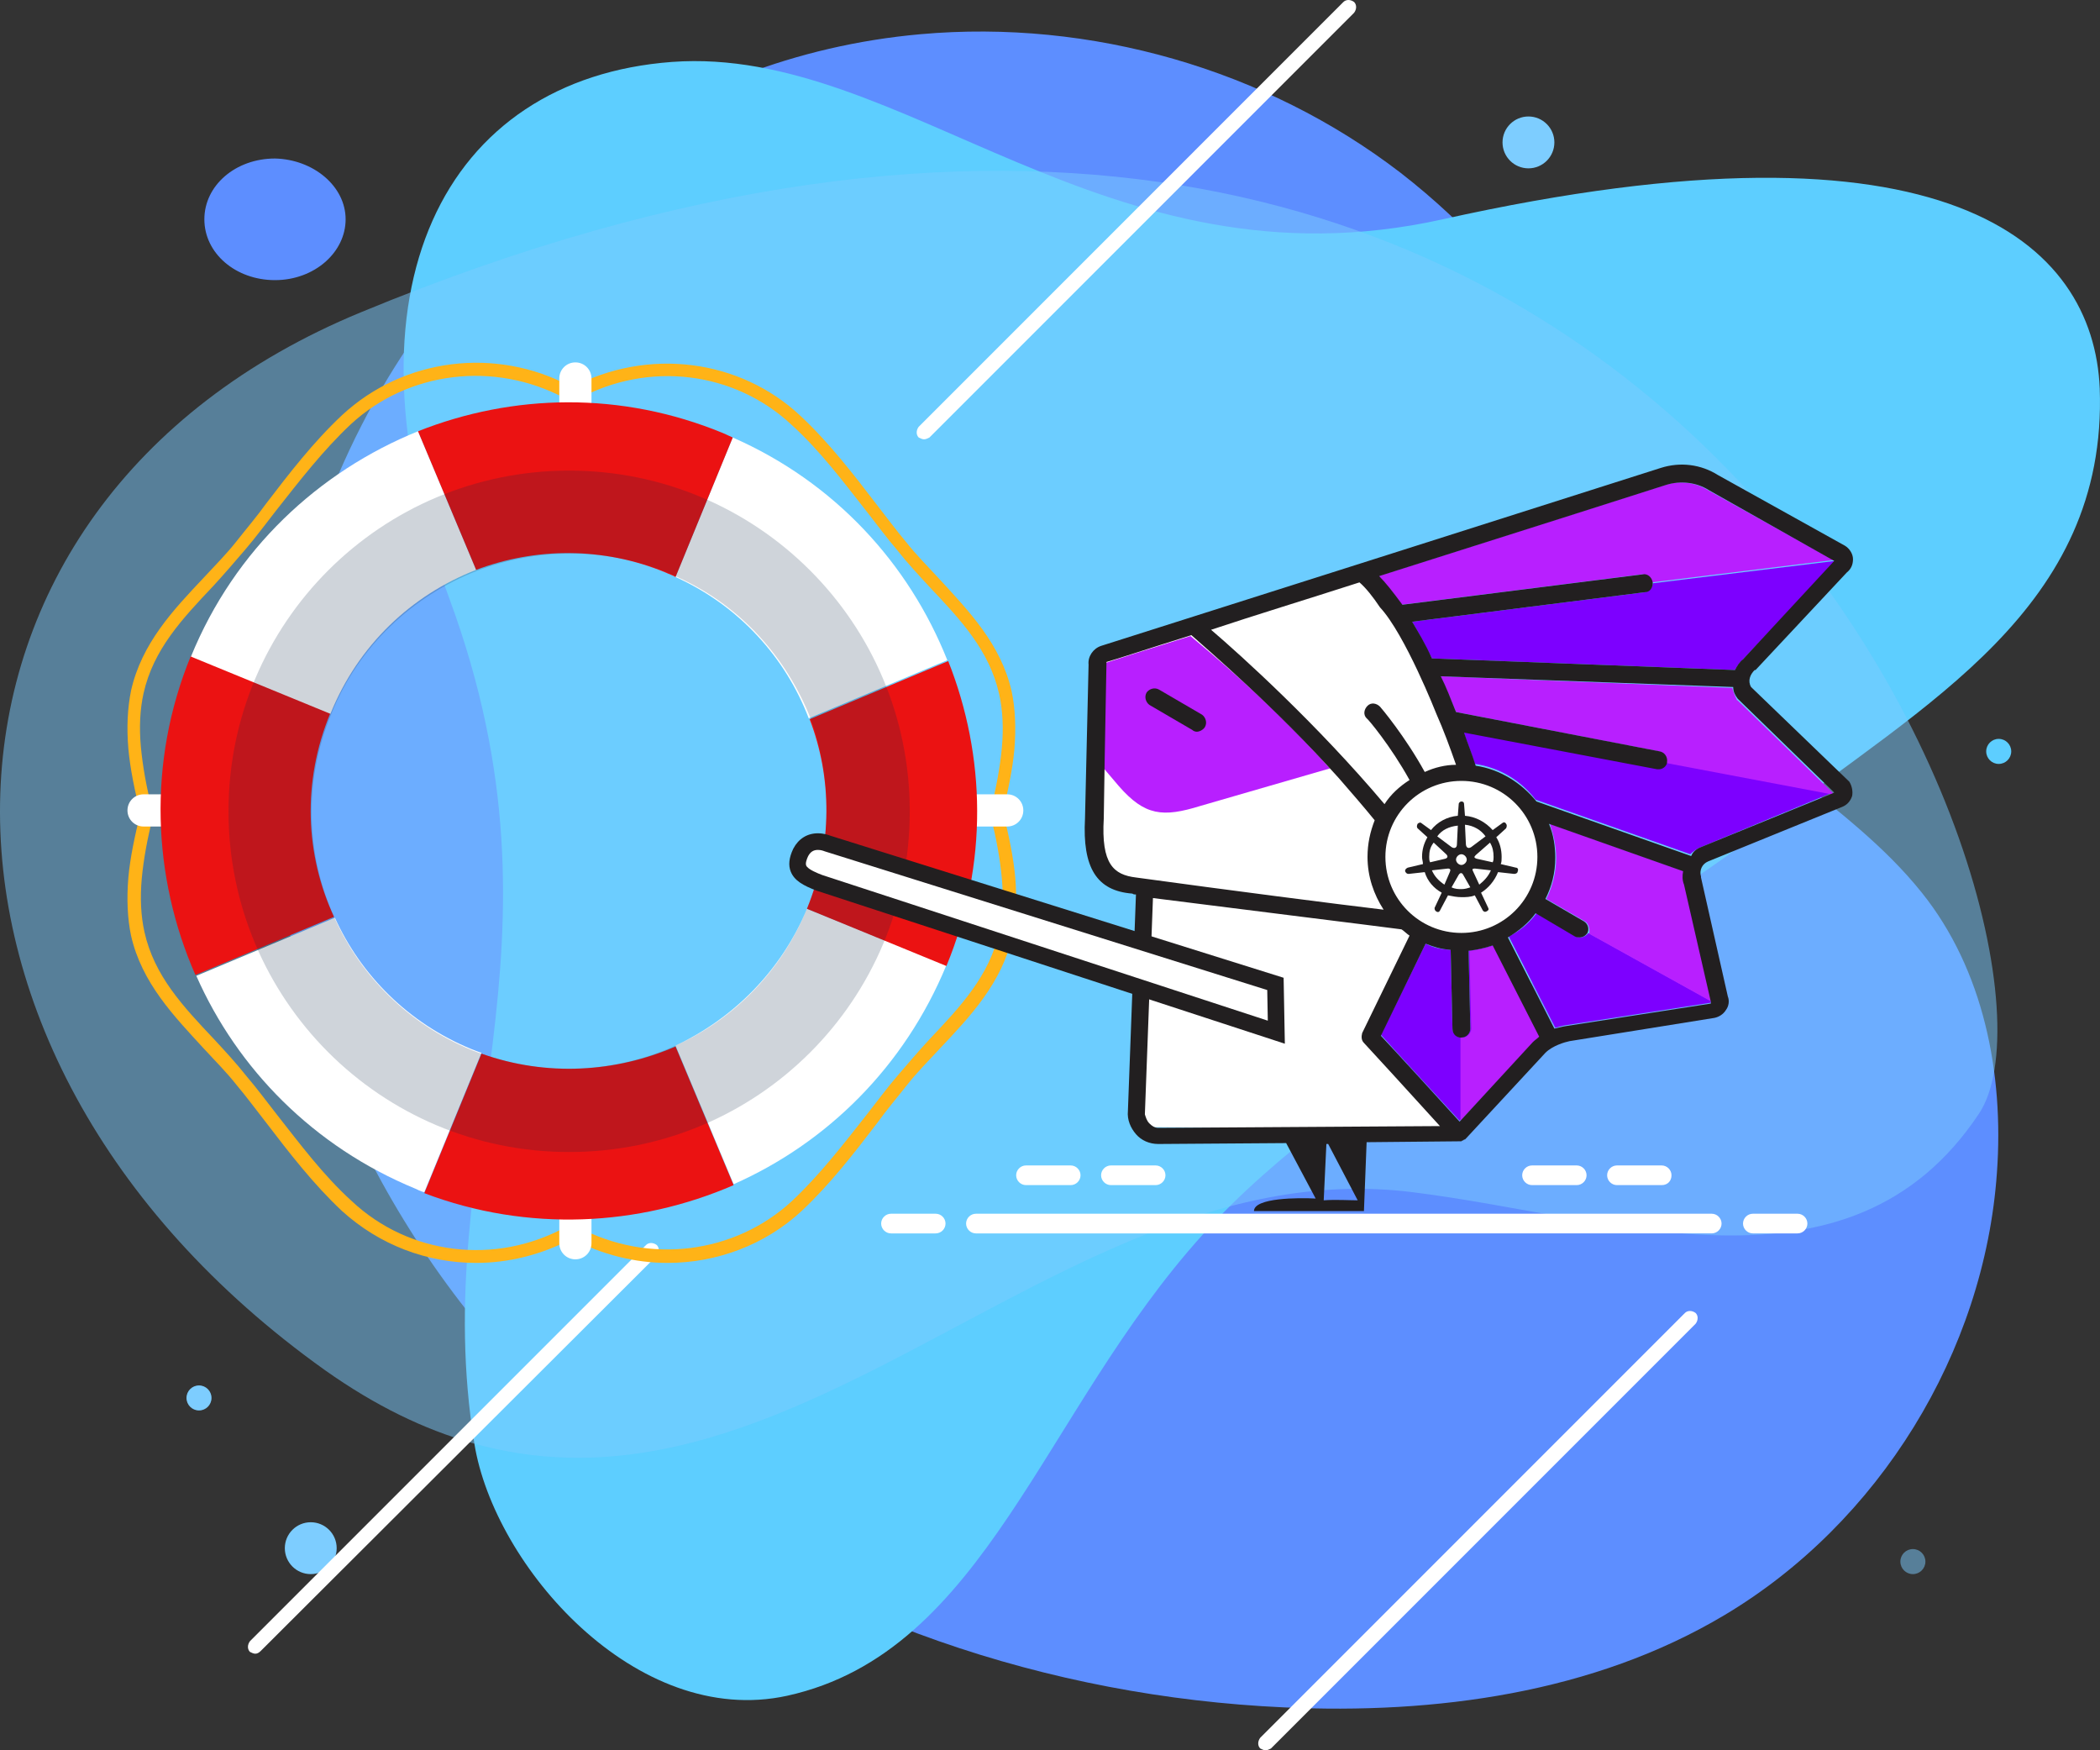
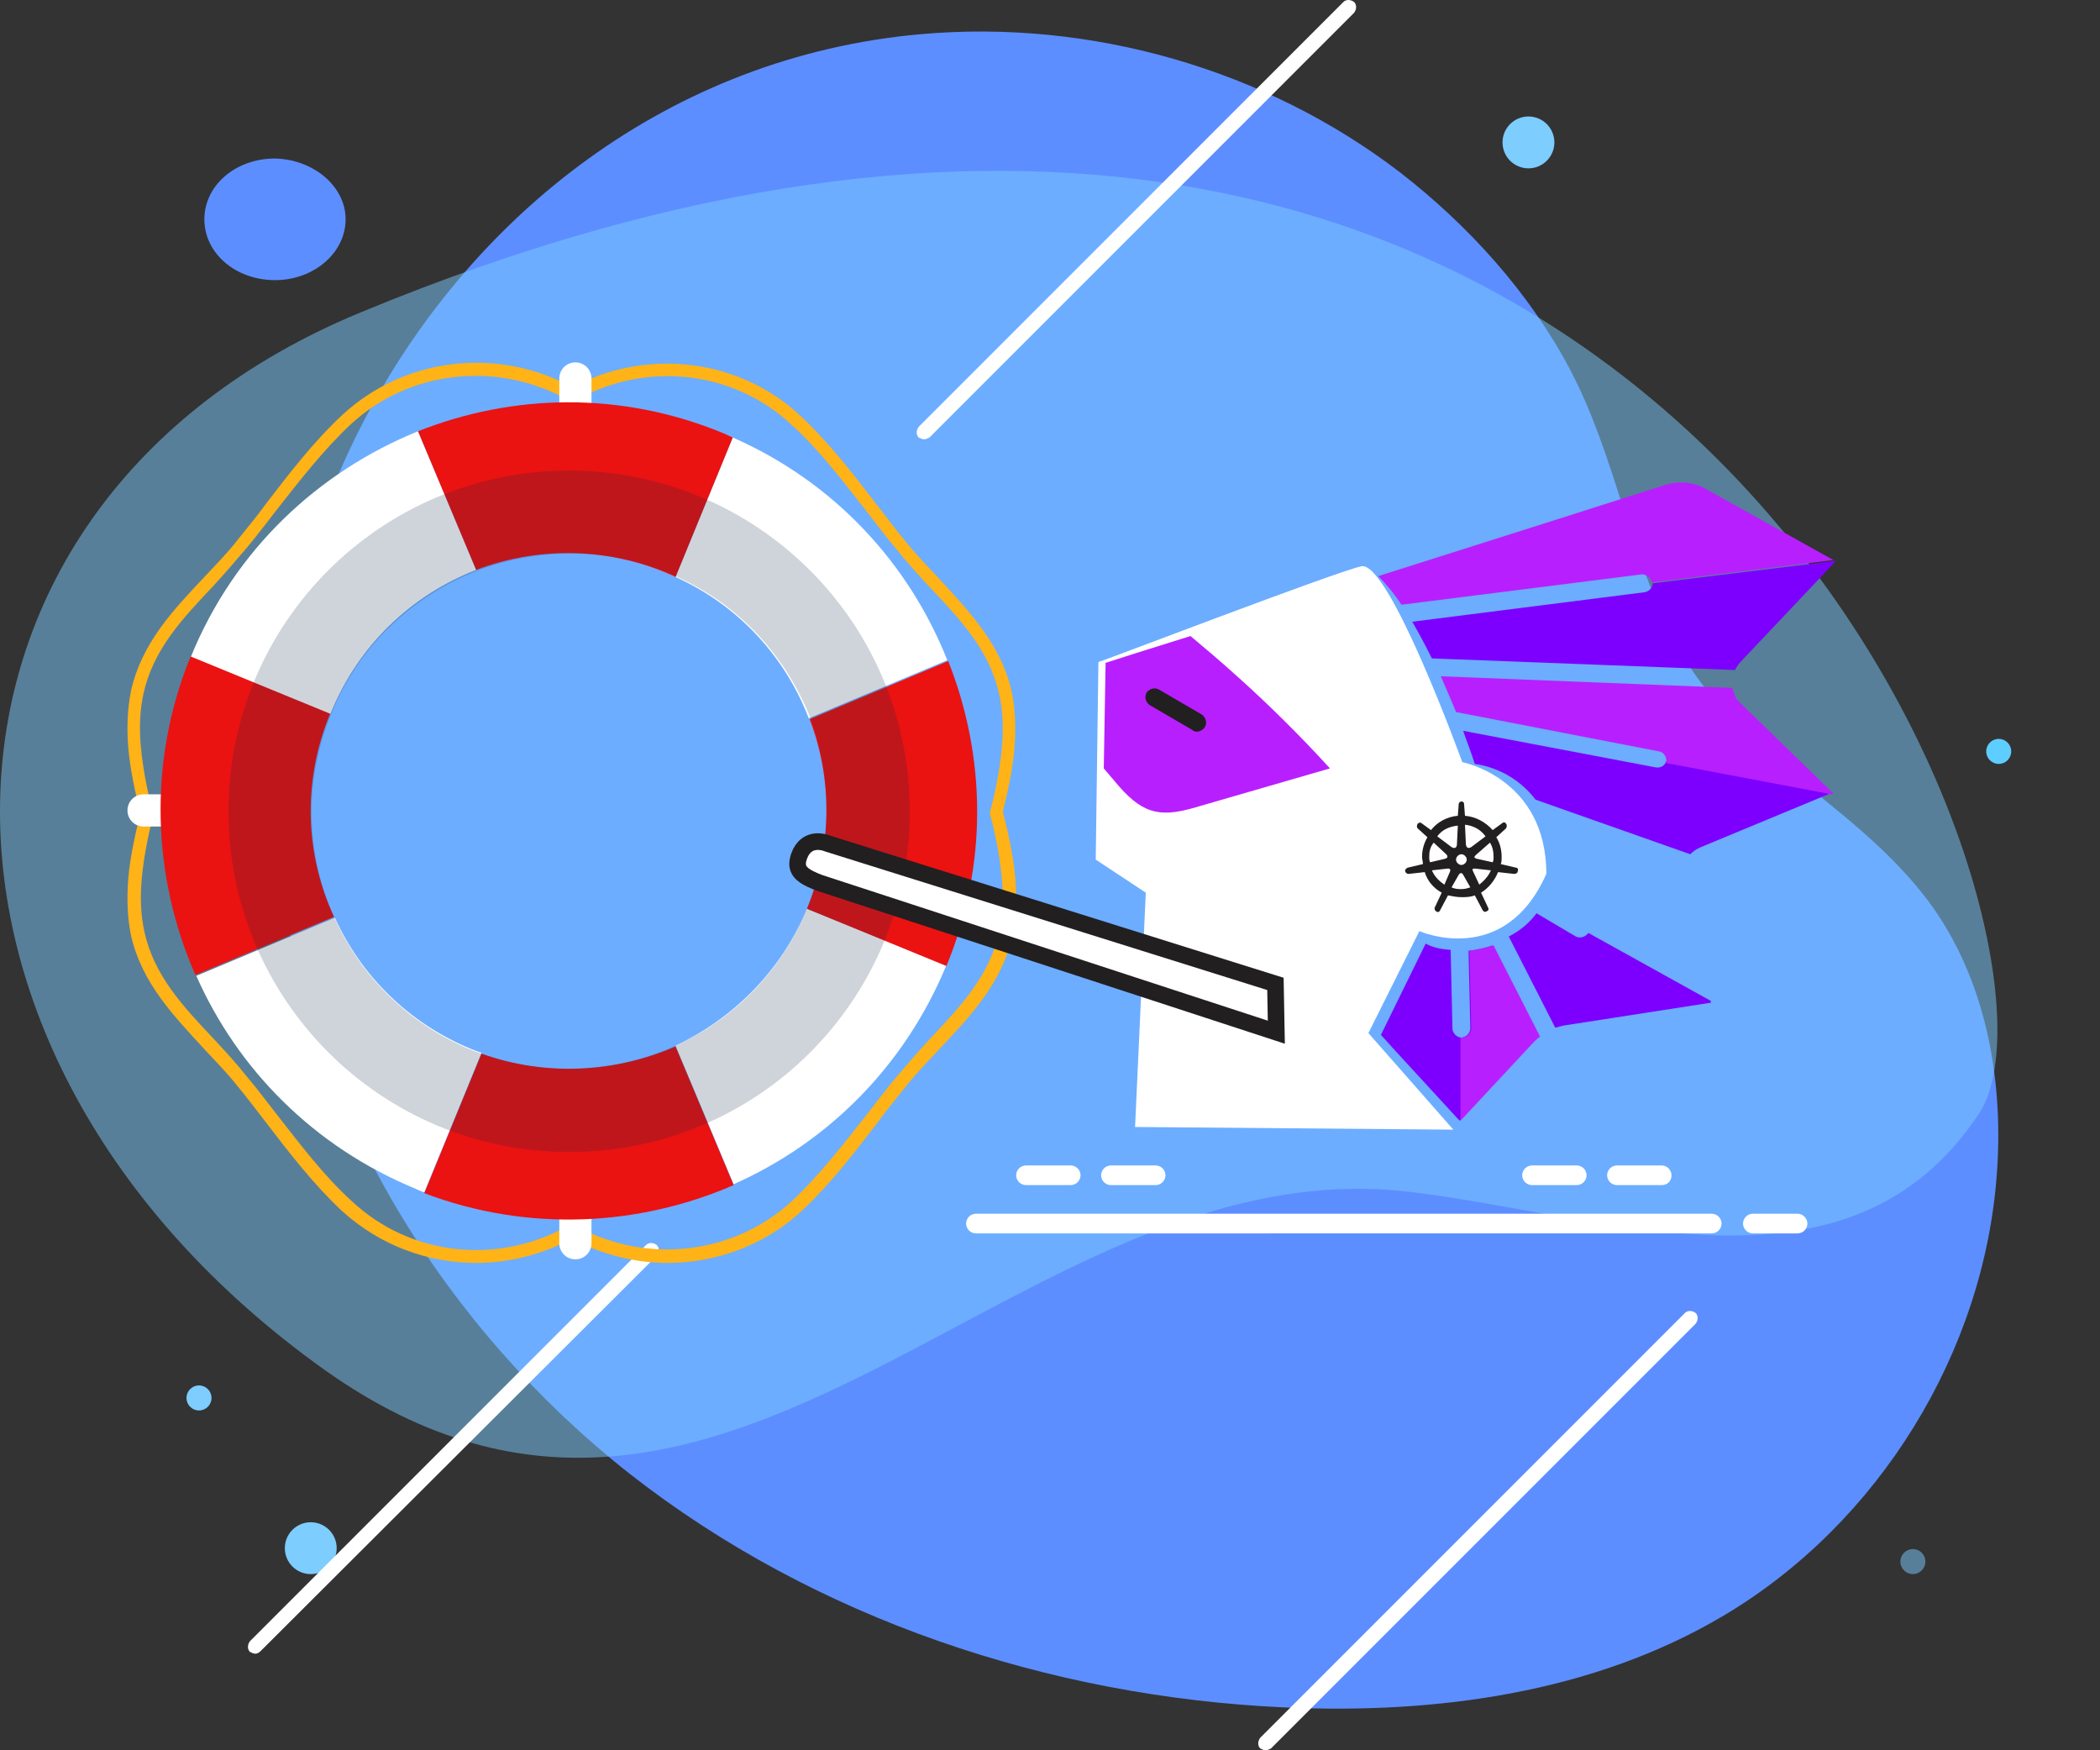
<svg xmlns="http://www.w3.org/2000/svg" version="1.1" id="Capa_1" x="0px" y="0px" width="3792.756px" height="3160.63px" viewBox="0 0 3792.756 3160.63" enable-background="new 0 0 3792.756 3160.63" xml:space="preserve">
  <rect x="0" y="0" width="3792.756" height="3160.63" fill="#333333" stroke="none" />
  <g>
    <path fill="#5D8EFF" d="M653.283,767.45c195.381-379.486,557.078-665.311,1009.199-705.682   c306.797-27.452,623.281,62.978,867.104,250.299c122.719,95.275,232.52,216.387,305.182,353.648   c83.965,158.254,108.186,340.73,193.766,498.983c106.572,197.01,306.797,277.751,442.433,447.308   c111.416,138.875,148.554,326.196,135.636,505.443c-22.606,324.581-213.143,633.014-492.49,799.342   c-235.749,140.49-521.554,179.246-796.057,166.328c-423.056-19.378-846.113-159.868-1180.36-421.471   c-332.632-261.603-573.225-649.162-629.74-1069.019C469.205,1306.804,525.72,1016.134,653.283,767.45z" />
    <circle fill="#5D8EFF" cx="2544.119" cy="2548.609" r="46.83" />
    <circle fill="#7DCDFF" cx="2760.491" cy="257.163" r="46.83" />
    <circle fill="#7DCDFF" cx="561.244" cy="2795.679" r="46.83" />
    <circle fill="#7DCDFF" cx="359.404" cy="2524.387" r="22.608" />
    <circle fill="#5DCEFF" cx="3609.834" cy="1356.863" r="22.608" />
    <circle opacity="0.5" fill="#7DCDFF" enable-background="new    " cx="3454.821" cy="2819.901" r="22.608" />
    <g>
-       <path fill="#5DCEFF" d="M2605.478,396.038c-610.364,135.646-973.676-314.892-1391.888-284.21    c-410.139,30.682-608.749,410.167-402.065,968.899c234.134,634.629-40.368,997.966,45.212,1526.016    c35.524,221.232,292.264,515.131,565.152,455.383c358.468-79.127,460.195-511.902,750.844-833.253    c259.97-289.055,742.771-519.976,1023.732-741.208c276.117-216.388,610.364-387.56,595.831-786.423    C3780.994,439.639,3519.409,192.57,2605.478,396.038z" />
      <path opacity="0.5" fill="#7DCDFF" enable-background="new    " d="M3574.31,2010.87    c-234.134,352.033-658.805,187.321-1022.117,142.105c-712.091-90.431-1233.646,839.713-1965.113,321.352    C-221.894,1897.832-189.6,911.17,651.669,563.981C3004.314-409.763,3785.838,1691.134,3574.31,2010.87z" />
      <g>
        <path fill="#FFFFFF" d="M461.131,2986.229c-3.229,0-6.459-1.615-9.688-3.23c-4.844-4.844-4.844-12.919,0-19.378l715.321-715.371     c4.844-4.844,12.918-4.844,19.377,0c4.844,4.845,4.844,12.919,0,19.378L470.82,2981.383     C467.59,2984.614,464.36,2986.229,461.131,2986.229z" />
      </g>
      <g>
        <path fill="#FFFFFF" d="M1668.941,793.287c-3.229,0-6.459-1.615-9.688-3.23c-4.844-4.844-4.844-12.919,0-19.378L2426.245,3.634     c4.844-4.845,12.918-4.845,19.376,0c4.844,4.844,4.844,12.919,0,19.378l-766.992,767.045     C1675.4,791.672,1672.171,793.287,1668.941,793.287z" />
      </g>
      <g>
        <path fill="#FFFFFF" d="M2285.764,3160.631c-3.229,0-6.459-1.615-9.688-3.229c-4.844-4.845-4.844-12.919,0-19.378     l766.992-767.045c4.844-4.845,12.918-4.845,19.376,0c4.844,4.844,4.844,12.919,0,19.378l-766.992,767.044     C2292.223,3159.016,2288.993,3160.631,2285.764,3160.631z" />
      </g>
    </g>
    <g>
      <path fill="#FFFFFF" d="M2458.539,1022.593c50.057-11.304,182.463,353.648,182.463,353.648s151.784,29.067,151.784,201.854    c-75.892,171.172-229.29,103.349-229.29,103.349l-92.039,184.091l153.398,174.402l-574.84-4.844l19.376-423.086l-90.424-59.749    l4.844-356.878C1983.811,1196.995,2408.482,1033.897,2458.539,1022.593z" />
      <g>
        <g>
          <path fill="#7D00FF" d="M2574.798,1704.052c16.147,8.074,27.45,9.689,45.212,11.304l3.229,142.105      c0,8.074,8.074,16.148,16.147,16.148l0,0c8.073,0,16.147-8.074,16.147-16.148l-3.229-140.49      c14.532-1.615,29.065-4.844,43.597-9.689l83.965,164.713c-4.844,3.23-8.073,6.459-11.303,9.689l-132.407,142.105      c-32.294-35.526-117.875-127.572-142.095-155.024L2574.798,1704.052z" />
          <path fill="none" d="M2397.179,2065.775l53.286,101.735c-14.532,0-38.753-1.615-61.359,1.615l4.844-101.735L2397.179,2065.775z" />
          <path fill="none" d="M2083.924,1621.696c177.619,24.222,389.147,48.445,448.892,56.519c3.229,1.615,6.459,4.845,8.073,6.459      l-80.736,180.861c-3.229,6.459-1.615,12.919,3.229,17.763c1.615,1.615,92.039,100.12,137.251,150.179l-508.636,3.23l0,0      c-6.459,0-12.918-3.23-16.147-8.074c-4.844-4.844-6.459-11.304-6.459-17.763c0,0,0,0,0-1.615L2083.924,1621.696z" />
          <ellipse fill="none" cx="2639.387" cy="1547.413" rx="137.251" ry="137.261" />
          <path fill="none" d="M2594.175,1285.811c11.303,29.067,24.221,59.749,35.524,92.045c-19.376,1.615-38.753,6.459-56.515,12.919      c-35.524-62.979-79.121-114.653-80.736-117.883c-6.459-6.459-16.147-8.074-22.606-1.615s-8.074,16.148-1.615,22.608      c0,0,43.597,50.06,77.507,111.423c-17.762,11.304-32.294,27.452-45.212,43.6c-121.104-143.72-258.355-268.062-313.255-314.892      c77.507-24.223,171.16-54.904,268.043-85.586c12.918,9.689,25.836,27.452,38.753,43.6      C2537.66,1143.706,2594.175,1285.811,2594.175,1285.811z" />
          <path fill="#7D00FF" d="M2775.024,1649.148l71.048,41.986c3.229,1.615,4.844,1.615,8.074,1.615      c4.844,0,11.303-3.23,14.532-8.074l0,0l221.217,122.727v3.23l0,0l-259.97,40.371c-1.615,0-9.688,1.615-20.991,4.845      l-83.966-164.713C2744.344,1681.445,2762.106,1666.911,2775.024,1649.148z" />
          <path fill="#7D00FF" d="M3148.024,1190.536c-6.459,6.459-11.303,12.919-14.532,19.378l-547.39-20.993      c-12.918-25.837-24.221-46.83-35.524-66.208l419.827-53.289c8.073-1.615,14.532-8.074,14.532-16.148l329.403-40.371h1.615l0,0      L3148.024,1190.536z" />
          <path fill="#7D00FF" d="M3072.132,1529.65c-8.074,3.23-14.532,8.074-19.377,12.919l-279.346-98.505      c-25.835-33.911-64.589-58.134-109.801-64.593c-6.459-20.993-14.532-40.371-20.991-59.749l348.779,66.208      c1.615,0,1.615,0,3.229,0c6.459,0,12.918-4.844,14.532-11.304l300.338,56.519L3072.132,1529.65z" />
          <path fill="#B81FFF" d="M2983.323,1051.66c-1.615-8.074-9.688-14.534-17.762-14.534l-434.359,54.904      c-16.147-24.223-30.68-40.371-41.983-51.675c255.126-80.742,513.481-163.098,518.325-164.713      c25.836-8.074,54.9-4.844,77.507,9.689l0,0l226.061,125.957L2983.323,1051.66L2983.323,1051.66z" />
          <path fill="#B81FFF" d="M3009.158,1377.856v-1.615c1.615-8.074-3.229-17.763-12.918-19.378l-366.541-71.053      c-9.688-24.223-19.376-45.215-27.45-64.593l526.398,20.993c1.615,6.459,4.844,14.534,8.074,20.993      c0,1.615,1.615,1.615,1.615,1.615l172.775,167.943l-3.229,1.615L3009.158,1377.856z" />
-           <path fill="#B81FFF" d="M2862.219,1663.682l-69.433-40.371c11.303-22.608,17.762-48.445,17.762-74.282      c0-20.993-4.844-41.986-11.303-61.364l242.208,85.586c-1.615,8.074,0,16.148,1.615,24.222l48.441,211.543l-221.216-122.727      C2871.907,1676.6,2868.677,1666.911,2862.219,1663.682z" />
          <path fill="#B81FFF" d="M2020.95,1419.842l-27.45-32.297l3.229-187.321c0-1.615,0-1.615,0-3.23      c19.376-6.459,75.892-24.222,153.398-48.445c32.294,27.452,134.022,109.809,251.896,238.995l-234.134,67.823      C2100.071,1476.361,2067.777,1473.131,2020.95,1419.842z" />
          <g>
            <ellipse fill="none" cx="2639.387" cy="1547.413" rx="137.251" ry="137.261" />
            <path fill="none" d="M3133.492,1209.914l-547.39-20.993c-12.918-25.837-24.221-46.83-35.524-66.208l419.827-53.289       c8.073-1.615,14.532-8.074,14.532-16.148c0,0,0,0,0-1.615c-1.615-8.074-9.688-14.534-17.762-14.534l-435.974,54.904       c-16.147-24.223-30.68-40.371-41.983-51.675c255.126-80.742,513.481-163.098,518.325-164.713       c25.836-8.074,54.9-4.844,77.507,9.689l0,0l226.061,125.957h1.615l0,0l-164.702,177.632       C3141.565,1196.995,3136.721,1203.454,3133.492,1209.914z" />
            <path fill="none" d="M2773.409,1444.064c-25.835-33.911-64.589-58.134-109.801-64.593       c-6.459-20.993-14.532-40.371-20.991-59.749l348.779,66.208c1.615,0,1.615,0,3.229,0c6.459,0,12.918-4.844,14.532-11.304       v-1.615c1.615-8.074-3.229-17.763-12.918-19.378l-366.541-67.823c-9.688-24.223-19.376-45.215-27.45-64.593l526.398,20.993       c1.615,6.459,4.844,14.534,8.074,20.993c0,1.615,1.615,1.615,1.615,1.615l172.775,167.943l-3.229,1.615l-237.364,96.89       c-8.074,3.23-14.532,8.074-19.377,12.919L2773.409,1444.064z" />
            <path fill="none" d="M2494.063,1870.38l80.736-166.328c16.147,8.074,27.45,9.689,45.212,11.304l3.229,142.105       c0,8.074,6.459,14.534,12.918,16.148v151.794C2603.864,1989.878,2519.898,1897.832,2494.063,1870.38z" />
            <path fill="none" d="M2594.175,1285.811c11.303,29.067,24.221,59.749,35.524,92.045c-19.376,1.615-38.753,6.459-56.515,12.919       c-35.524-62.979-79.121-114.653-80.736-117.883c-6.459-6.459-16.147-8.074-22.606-1.615s-8.074,16.148-1.615,22.608       c0,0,43.597,50.06,77.507,111.423c-17.762,11.304-32.294,27.452-45.212,43.6c-121.104-143.72-258.355-268.062-313.255-314.892       c77.507-24.223,171.16-54.904,268.043-85.586c12.918,9.689,25.836,27.452,38.753,43.6       C2537.66,1143.706,2594.175,1285.811,2594.175,1285.811z" />
            <path fill="none" d="M1991.885,1477.976l1.615-104.964l3.229-174.402c0-1.615,0-1.615,0-3.23       c19.377-6.459,75.892-24.223,153.398-48.445c32.294,27.452,150.169,129.187,266.429,258.373       c22.606,24.223,43.597,50.06,64.589,75.897c-8.074,20.993-12.918,41.986-12.918,66.208c0,35.526,11.303,67.823,29.065,95.275       c-82.351-9.689-282.576-35.526-450.507-56.519C2009.647,1579.71,1987.041,1560.332,1991.885,1477.976z" />
            <path fill="none" d="M2775.024,1649.148l71.048,41.986c3.229,1.615,4.844,1.615,8.074,1.615c4.844,0,11.303-3.23,14.532-8.074       l0,0c4.844-8.074,1.615-17.763-6.459-20.993l-69.433-40.371c11.303-22.608,17.762-48.445,17.762-74.282       c0-20.993-4.844-41.986-11.303-61.364l242.208,85.586c-1.615,8.074,0,16.148,1.615,24.223l48.441,211.543v3.23l0,0       l-259.97,40.371c-1.615,0-9.688,1.615-20.991,4.844l-83.965-164.713C2744.344,1681.445,2762.106,1666.911,2775.024,1649.148z" />
            <path fill="none" d="M2397.179,2065.775l53.286,101.735c-14.532,0-38.753-1.615-61.359,1.615l4.844-101.735L2397.179,2065.775z       " />
            <path fill="#B81FFF" d="M2637.773,1873.61c1.615,0,1.615,0,3.229,0l0,0c8.074,0,16.147-8.074,16.147-16.148l-3.229-140.49       c14.532-1.615,29.065-4.844,43.597-9.689l83.966,164.713c-4.844,3.23-8.074,6.459-11.303,9.689l-132.407,142.105l0,0V1873.61z" />
-             <path fill="#221F20" d="M1959.59,1477.976l6.459-277.751c-1.615-14.533,8.073-29.067,22.606-33.911       c87.195-27.452,1001.126-318.122,1010.814-321.352c35.524-11.304,72.662-6.459,103.342,12.919l229.29,127.572l0,0       c8.073,4.845,14.532,14.534,14.532,24.223s-3.229,17.763-11.303,24.222l-164.701,176.017c0,0,0,0-1.615,0       c-8.073,8.074-12.918,19.378-6.459,30.682l176.004,169.557l1.615,1.615c4.844,8.074,6.459,17.763,4.844,25.837       c-3.229,9.689-9.688,16.148-17.762,19.378l-242.208,98.505c-11.303,4.844-16.147,16.148-12.918,27.452v1.615l48.442,214.773       c3.229,8.074,1.615,17.763-3.229,24.222c-4.844,8.074-12.918,12.919-20.991,14.534l-261.584,41.986       c-8.073,1.615-30.679,8.074-43.597,20.993l-143.71,155.024l0,0l-1.615,1.615c0,0,0,0-1.615,0l-1.615,1.615l0,0       c-1.615,0-1.615,0-3.229,1.615l0,0c-1.615,0-1.615,0-3.229,0l-167.931,1.615l-4.844,124.342h-74.277h-48.442h-75.891       c0-24.222,80.736-24.222,111.416-22.608l-53.286-100.119l-230.905,1.615l0,0c-16.147,0-30.68-6.459-40.368-17.763       c-9.688-11.304-16.147-25.837-14.532-41.986l14.532-390.789c-1.615,0-4.844,0-6.459-1.615       C1980.582,1608.777,1954.746,1566.792,1959.59,1477.976z M2455.309,1051.66c-95.268,30.682-190.537,59.749-268.043,85.586       c54.9,46.83,192.151,171.172,313.255,314.892c11.303-17.763,27.45-32.297,45.212-43.6       c-33.909-61.364-75.892-111.423-77.507-111.423c-6.459-6.459-4.844-16.148,1.615-22.608c6.459-6.459,16.147-4.844,22.606,1.615       c1.615,1.615,45.212,53.29,80.736,117.883c17.762-8.074,37.139-12.919,56.515-12.919       c-11.303-32.297-22.606-62.979-35.524-92.045c0,0-56.515-143.72-101.727-192.165       C2479.53,1077.497,2466.612,1061.349,2455.309,1051.66z M2768.565,1881.684c3.229-3.23,8.074-6.459,11.303-9.689       l-83.965-164.713c-14.532,4.845-29.065,8.074-43.597,9.689l3.229,140.49c0,8.074-6.459,16.148-16.147,16.148l0,0       c-1.615,0-1.615,0-3.229,0c-8.073-1.615-12.918-8.074-12.918-16.148l-3.229-142.105c-17.762-1.615-29.065-4.845-45.212-11.304       l-80.736,166.328c25.836,27.452,109.801,119.498,142.095,155.024l0,0L2768.565,1881.684z M2639.387,1684.674       c75.892,0,137.251-61.364,137.251-137.261s-61.359-137.261-137.251-137.261s-137.251,61.364-137.251,137.261       C2502.136,1623.311,2563.495,1684.674,2639.387,1684.674z M3312.725,1012.904L3312.725,1012.904L3312.725,1012.904       l-226.061-127.572l0,0c-22.606-14.534-51.671-17.763-77.507-9.689c-4.844,1.615-263.199,83.971-518.325,164.713       c11.303,11.304,24.221,27.452,41.983,51.675l434.359-54.904c8.073-1.615,16.147,4.845,17.762,14.534c0,0,0,0,0,1.615       c0,8.074-4.844,16.148-14.532,16.148l-419.827,53.29c11.303,19.378,24.221,40.371,35.524,66.208l547.39,20.993       c3.229-6.459,8.073-14.533,14.532-19.378L3312.725,1012.904z M3072.132,1529.65l237.364-96.89l3.229-1.615l-172.775-167.943       l-1.615-1.615c-4.844-6.459-8.074-12.919-8.074-20.993l-528.013-19.378c9.688,19.378,17.762,40.371,27.45,64.593       l368.156,71.053c8.073,1.615,14.532,9.689,12.918,19.378v1.615c-1.615,6.459-8.074,11.304-14.532,11.304       c-1.615,0-1.615,0-3.229,0l-348.78-66.208c6.459,19.378,14.532,38.756,20.991,59.749       c43.597,6.459,82.351,30.682,109.801,64.593l279.347,98.505C3057.6,1537.725,3064.058,1532.88,3072.132,1529.65z        M2829.924,1852.617l259.97-40.371l0,0v-3.23l-48.442-211.543c-3.229-8.074-3.229-16.148-1.615-24.222l-242.208-85.586       c8.073,19.378,11.303,40.371,11.303,61.364c0,27.452-6.459,51.675-17.762,74.282l69.433,40.371       c8.073,4.844,9.688,14.533,6.459,20.993l0,0c-3.229,4.845-8.073,8.074-14.532,8.074c-3.229,0-4.844,0-8.073-1.615       l-71.048-41.986c-12.918,17.763-30.679,32.297-50.056,43.6l83.965,164.713       C2820.236,1854.232,2828.309,1852.617,2829.924,1852.617z M2452.08,2167.509l-53.286-101.735h-3.229l-4.844,101.735       C2411.712,2165.894,2437.547,2167.509,2452.08,2167.509z M2075.85,2028.633c4.844,4.844,9.688,8.074,16.147,8.074l0,0       l508.636-3.23c-45.212-50.06-135.636-148.564-137.251-150.179c-4.844-4.844-4.844-11.304-3.229-17.763l85.58-176.017       c-3.229-1.615-11.303-9.689-14.532-11.304c-61.359-8.074-271.273-33.911-448.892-56.519l-14.532,389.175c0,0,0,0,0,1.615       C2069.391,2017.33,2071.006,2023.789,2075.85,2028.633z M2498.907,1642.689c-17.762-27.452-29.065-59.749-29.065-95.275       c0-24.222,4.844-45.215,12.918-66.208c-20.991-25.837-43.597-51.675-64.589-75.897       c-116.26-129.187-235.749-230.921-266.429-258.373c-77.507,24.222-135.636,43.6-153.398,48.445c0,1.615,0,1.615,0,3.23       l-3.229,174.402l-1.615,104.964c-4.844,82.356,17.762,101.734,58.13,106.579       C2216.331,1607.162,2416.556,1633,2498.907,1642.689z" />
          </g>
          <path fill="#221F20" d="M2161.431,1321.337c4.844,0,11.303-3.23,14.532-8.074c4.844-8.074,1.615-17.763-4.844-22.608      l-77.507-45.215c-8.074-4.844-17.762-1.615-22.606,4.845c-4.844,8.074-1.615,17.763,4.844,22.608l77.507,45.215      C2154.972,1319.722,2158.201,1321.337,2161.431,1321.337z" />
          <path fill="#221F20" d="M2542.504,1566.792l27.45-6.459c0-4.844-1.615-8.074-1.615-12.919c0-12.919,3.229-24.222,9.688-35.526      l-17.762-16.148c-1.615-1.615-1.615-4.844,0-8.074c1.615-1.615,4.844-3.23,6.459-1.615l17.762,12.919      c11.303-14.533,29.065-24.222,48.442-25.837l1.615-20.993c0-3.23,3.229-4.845,4.844-4.845c3.229,0,4.844,1.615,4.844,4.845      l1.615,20.993c19.377,1.615,37.139,11.304,50.056,25.837l17.762-12.919c1.615-1.615,4.844-1.615,6.459,1.615      c1.615,1.615,1.615,4.844,0,8.074l-17.762,16.148c6.459,9.689,9.688,22.608,9.688,35.526c0,4.845,0,9.689-1.615,12.919      l27.45,6.459c3.229,0,4.844,3.23,3.229,6.459c0,3.23-3.229,4.844-6.459,4.844l-29.065-3.23      c-6.459,16.148-17.762,29.067-30.68,37.141l12.918,27.452c1.615,3.23,0,4.845-3.229,6.459c-3.229,1.615-4.844,0-6.459-1.615      l-14.532-27.452c-8.073,3.23-16.147,3.23-24.221,3.23c-8.073,0-16.147-1.615-24.221-3.23l-14.532,27.452      c-1.615,3.23-4.844,3.23-6.459,1.615c-3.229-1.615-3.229-4.844-3.229-6.459l12.918-27.452      c-14.532-8.074-25.836-20.993-30.68-37.141l-29.065,3.23c-3.229,0-4.844-1.615-6.459-4.844      C2537.66,1570.021,2539.275,1568.406,2542.504,1566.792z M2581.258,1547.413c0,3.23,0,6.459,1.615,9.689l27.45-6.459      c4.844-1.615,4.844-4.844,1.615-8.074l0,0l-22.606-20.993C2582.872,1529.65,2581.258,1537.725,2581.258,1547.413z       M2649.076,1552.258c0-4.845-4.844-9.689-9.688-9.689s-9.688,4.844-9.688,9.689c0,4.844,4.844,9.689,9.688,9.689      S2649.076,1557.103,2649.076,1552.258z M2595.79,1510.272l25.836,19.378l0,0c4.844,3.23,9.688,1.615,9.688-4.845l0,0      l1.615-33.911C2616.781,1492.509,2603.864,1498.969,2595.79,1510.272z M2645.846,1489.28l1.615,33.911      c0,8.074,4.844,9.689,9.688,6.459l0,0l25.836-19.378C2674.911,1498.969,2661.994,1490.894,2645.846,1489.28z M2697.517,1547.413      c0-9.689-1.615-17.763-6.459-25.837l-25.835,22.608c-3.229,3.23-3.229,4.845,1.615,6.459l29.065,6.459      C2697.517,1553.873,2697.517,1550.643,2697.517,1547.413z M2692.673,1571.636l-29.065-3.23l0,0      c-4.844,0-4.844,1.615-3.229,4.845l0,0l11.303,24.222C2679.755,1591.014,2687.829,1582.94,2692.673,1571.636z       M2639.387,1605.548c6.459,0,11.303-1.615,16.147-3.23l-12.918-22.608c-1.615-3.23-4.844-4.845-8.074,0l0,0l-12.918,22.608      C2628.084,1605.548,2634.543,1605.548,2639.387,1605.548z M2608.708,1597.473l9.688-22.608l0,0      c1.615-3.23,1.615-6.459-3.229-6.459l0,0l-29.065,3.23C2590.946,1582.94,2599.019,1591.014,2608.708,1597.473z" />
        </g>
      </g>
    </g>
    <g>
      <g>
        <g>
          <g>
            <path fill="#FFB317" d="M1799.733,1479.591c-1.615,0-1.615,0-3.229,0c-6.459-1.615-9.688-8.074-8.073-14.533       c11.303-43.6,17.762-80.742,20.991-114.653c3.229-35.526,1.615-67.823-4.844-96.89       c-17.762-79.127-69.433-134.031-125.948-193.78c-19.376-20.993-40.368-43.6-58.13-66.208       c-19.376-22.608-37.139-46.83-54.9-69.438c-41.983-53.289-83.965-109.809-135.636-156.639       c-103.342-96.89-258.355-116.268-385.918-46.83c-6.459,3.23-12.918,1.615-16.147-4.844s-1.615-12.919,4.844-16.148       c137.251-72.667,303.567-51.675,413.368,51.675c51.671,48.445,95.268,104.964,137.251,159.868       c17.762,22.608,35.524,46.83,53.286,67.823c17.762,22.608,38.753,43.6,58.13,64.593       c54.9,59.749,113.03,119.498,132.407,205.084c6.459,30.682,8.073,66.208,4.844,104.964       c-3.229,35.526-11.303,74.282-22.606,119.498C1811.036,1476.361,1806.192,1479.591,1799.733,1479.591z" />
          </g>
          <g>
            <path fill="#FFB317" d="M265.75,1479.591c-4.844,0-9.688-3.23-11.303-8.074c-11.303-43.6-19.377-83.971-22.606-119.498       c-3.229-38.756-1.615-72.667,4.844-104.964c19.377-85.586,75.892-145.335,132.407-205.084       c19.377-20.993,40.368-41.986,58.13-64.593c17.762-22.608,37.139-45.215,53.286-67.823       c41.983-54.904,85.58-111.423,137.251-159.868c111.416-103.349,277.732-124.342,413.368-51.675       c6.459,3.23,8.074,9.689,4.844,16.148s-9.688,8.074-16.147,4.844c-127.563-67.823-282.576-48.445-385.918,46.83       c-50.056,46.83-93.654,103.349-135.636,156.639c-17.762,22.608-35.524,46.83-54.9,69.438       c-19.377,22.608-38.753,45.215-58.13,66.208c-56.515,59.749-108.186,114.653-125.948,193.78       c-6.459,29.067-8.074,61.364-4.844,96.89c3.229,33.911,9.688,72.667,20.991,114.653c1.615,6.459-1.615,12.919-8.074,14.534       C267.365,1479.591,267.365,1479.591,265.75,1479.591z" />
          </g>
        </g>
        <g>
          <g>
            <path fill="#FFB317" d="M859.967,2280.547c-88.81,0-174.39-32.297-242.208-93.66       c-51.671-48.445-95.268-104.964-137.251-159.868c-17.762-22.607-35.524-46.83-53.286-67.823       c-17.762-22.608-38.753-43.6-58.13-64.593c-54.9-59.749-113.03-119.498-132.407-205.084       c-6.459-30.682-8.074-66.208-4.844-104.964c3.229-35.526,11.303-74.282,22.606-119.498c1.615-6.459,8.074-9.689,14.532-8.074       c6.459,1.615,9.688,8.074,8.074,14.534c-11.303,43.6-17.762,80.742-20.991,114.653c-3.229,35.526-1.615,67.823,4.844,96.89       c17.762,79.127,69.433,134.031,125.948,193.78c19.377,20.993,40.368,43.6,58.13,66.208c19.377,22.608,37.139,46.83,54.9,69.438       c41.983,53.289,83.965,109.809,135.636,156.639c103.342,96.89,258.355,116.268,385.918,46.83       c6.459-3.229,12.918-1.615,16.147,4.845c3.229,6.459,1.615,12.919-4.844,16.148       C977.841,2266.014,918.097,2280.547,859.967,2280.547z" />
          </g>
          <g>
            <path fill="#FFB317" d="M1205.517,2280.547c-58.13,0-117.875-14.533-172.775-43.6c-6.459-3.229-8.074-9.689-4.844-16.148       s9.688-8.074,16.147-4.845c127.563,67.823,282.576,48.445,385.918-46.83c50.056-46.83,93.654-103.349,135.636-156.639       c17.762-22.608,35.524-46.83,54.901-69.438c19.376-22.608,38.753-45.215,58.13-66.208       c56.515-59.749,108.186-114.653,125.948-193.78c6.459-29.067,8.074-61.364,4.844-96.89       c-3.229-33.911-9.688-72.667-20.991-114.653c-1.615-6.459,1.615-12.919,8.074-14.534c6.459-1.615,12.918,1.615,14.532,8.074       c11.303,43.6,19.376,83.971,22.606,119.498c3.229,38.756,1.615,72.667-4.844,104.964       c-19.377,85.586-75.892,145.335-132.407,205.084c-19.377,20.993-40.368,41.986-58.13,64.593       c-17.762,22.607-37.139,45.215-53.286,67.823c-41.983,54.904-85.58,111.423-137.251,159.868       C1381.521,2248.25,1294.326,2280.547,1205.517,2280.547z" />
          </g>
        </g>
      </g>
      <g>
-         <path fill="#FFFFFF" d="M1731.915,1492.509c-16.147,0-29.065-12.919-29.065-29.067l0,0c0-16.148,12.918-29.067,29.065-29.067     h87.195c16.147,0,29.065,12.919,29.065,29.067l0,0c0,16.148-12.918,29.067-29.065,29.067H1731.915z" />
        <path fill="#FFFFFF" d="M259.291,1492.509c-16.147,0-29.065-12.919-29.065-29.067l0,0c0-16.148,12.918-29.067,29.065-29.067     h87.195c16.147,0,29.065,12.919,29.065,29.067l0,0c0,16.148-12.918,29.067-29.065,29.067H259.291z" />
      </g>
      <g>
        <g>
          <path fill="#EB1212" d="M596.767,1287.426l-251.896-103.349c-79.121,192.165-69.433,400.478,8.074,576.495l250.281-104.964      C551.555,1544.184,545.096,1411.768,596.767,1287.426z" />
          <path fill="#FFFFFF" d="M766.313,2152.975l103.342-251.914c-6.459-1.615-12.918-4.845-17.762-6.459      c-114.645-46.83-200.225-134.031-247.052-237.38l-250.282,104.964c74.277,167.943,211.528,308.433,395.606,384.33      C753.395,2148.131,759.854,2151.361,766.313,2152.975z" />
          <path fill="#FFFFFF" d="M859.967,1029.053L755.01,778.754c-179.234,72.667-331.018,213.157-410.139,406.937l251.896,103.349      C646.824,1164.698,743.707,1074.268,859.967,1029.053z" />
          <path fill="#FFFFFF" d="M1460.642,1297.115l250.281-104.964c-69.433-174.402-203.455-321.352-387.533-402.093l-103.342,251.914      C1334.694,1093.646,1418.66,1187.306,1460.642,1297.115z" />
          <g>
            <path fill="#FFFFFF" d="M1068.265,770.679c0,16.148-12.918,29.067-29.065,29.067l0,0c-16.147,0-29.065-12.919-29.065-29.067       v-87.201c0-16.148,12.918-29.067,29.065-29.067l0,0c16.147,0,29.065,12.919,29.065,29.067V770.679z" />
            <path fill="#FFFFFF" d="M1068.265,2245.021c0,16.148-12.918,29.067-29.065,29.067l0,0c-16.147,0-29.065-12.919-29.065-29.067       v-87.201c0-16.148,12.918-29.067,29.065-29.067l0,0c16.147,0,29.065,12.919,29.065,29.067V2245.021z" />
          </g>
          <path fill="#EB1212" d="M1202.287,1033.897c6.459,3.23,12.918,4.845,17.762,8.074l103.342-251.914      c-6.459-3.23-11.303-4.844-17.762-8.074c-184.078-75.897-379.459-71.053-550.619-3.23l104.957,250.299      C966.538,988.682,1089.257,987.067,1202.287,1033.897z" />
          <path fill="#FFFFFF" d="M1220.049,1888.143l104.957,250.299c167.931-74.282,308.411-211.543,384.303-395.634l-251.896-101.734      C1410.586,1754.112,1323.391,1839.698,1220.049,1888.143z" />
          <path fill="#EB1212" d="M1457.413,1641.074l251.896,103.349c75.892-184.091,71.048-379.485,3.229-550.658l-250.282,104.964      C1502.625,1403.694,1504.24,1526.421,1457.413,1641.074z" />
          <path fill="#EB1212" d="M869.655,1902.677l-103.342,251.914c187.307,71.052,387.533,59.749,558.693-14.533l-104.957-250.299      C1111.863,1936.588,987.53,1944.662,869.655,1902.677z" />
        </g>
      </g>
      <path opacity="0.2" fill="#0F2846" enable-background="new    " d="M1027.897,849.806c-339.091,0-615.208,274.521-615.208,615.251    c0,339.115,274.502,615.251,615.208,615.251s615.208-274.521,615.208-615.251S1366.989,849.806,1027.897,849.806z     M1457.413,1641.074c-46.827,114.653-134.022,200.239-237.364,247.069c-106.571,48.445-232.52,56.519-350.394,14.533    c-6.459-1.615-12.918-4.844-17.762-6.459c-114.645-46.83-200.225-134.031-247.052-237.38    c-51.671-113.038-58.13-245.454-6.459-369.797c50.056-124.342,148.554-213.158,263.199-258.373    c106.571-40.371,229.29-43.6,343.935,3.23c6.459,3.23,12.918,4.845,17.762,8.074c114.645,51.675,196.996,145.335,240.593,255.143    C1502.625,1403.694,1504.24,1526.421,1457.413,1641.074z" />
    </g>
    <g>
      <path fill="#FFFFFF" d="M1480.019,1594.244l825.122,269.677l-1.615-87.201l-808.974-253.529c0,0-32.294-14.534-48.442,16.148    C1431.577,1570.021,1446.11,1581.325,1480.019,1594.244z" />
      <path fill="#221F20" d="M2320.529,1884.732l-845.851-276.471c-23.869-9.095-39.973-17.988-46.49-34.203    c-4.671-11.62-3.242-25.077,4.366-41.14l0.281-0.564c9.368-17.8,25.123-27.603,44.364-27.603c10.735,0,19.497,3.12,22.496,4.332    l818.627,256.555L2320.529,1884.732z M1485.022,1580.099l804.731,263.012l-1.024-55.309l-799.653-250.608l-0.621-0.296    c-0.634-0.258-5.49-2.146-11.255-2.146c-8.018,0-13.479,3.489-17.673,11.305c-2.553,5.449-5.166,12.678-3.503,16.813    C1458.913,1570.057,1477.559,1577.254,1485.022,1580.099z" />
    </g>
    <g>
      <g>
        <g>
          <path fill="#FFFFFF" d="M3109.271,2209.495c0,9.689-8.074,17.763-17.762,17.763H1762.595c-9.688,0-17.762-8.074-17.762-17.763      s8.073-17.763,17.762-17.763h1328.914C3101.197,2191.732,3109.271,2199.806,3109.271,2209.495z" />
-           <path fill="#FFFFFF" d="M1689.932,2227.258h-80.736c-9.688,0-17.762-8.074-17.762-17.763s8.074-17.763,17.762-17.763h80.736      c9.688,0,17.762,8.074,17.762,17.763S1699.621,2227.258,1689.932,2227.258z" />
          <path fill="#FFFFFF" d="M2087.153,2140.057h-80.736c-9.688,0-17.762-8.074-17.762-17.763s8.074-17.763,17.762-17.763h80.736      c9.688,0,17.762,8.074,17.762,17.763S2096.842,2140.057,2087.153,2140.057z" />
          <path fill="#FFFFFF" d="M1933.755,2140.057h-80.736c-9.688,0-17.762-8.074-17.762-17.763s8.073-17.763,17.762-17.763h80.736      c9.688,0,17.762,8.074,17.762,17.763S1943.443,2140.057,1933.755,2140.057z" />
          <path fill="#FFFFFF" d="M2847.686,2140.057h-80.736c-9.688,0-17.762-8.074-17.762-17.763s8.073-17.763,17.762-17.763h80.736      c9.688,0,17.762,8.074,17.762,17.763C2865.448,2131.983,2857.374,2140.057,2847.686,2140.057z" />
          <path fill="#FFFFFF" d="M3001.085,2140.057h-80.736c-9.688,0-17.762-8.074-17.762-17.763s8.074-17.763,17.762-17.763h80.736      c9.688,0,17.762,8.074,17.762,17.763S3012.388,2140.057,3001.085,2140.057z" />
          <path fill="#FFFFFF" d="M3246.522,2227.258h-80.736c-9.688,0-17.762-8.074-17.762-17.763s8.073-17.763,17.762-17.763h80.736      c9.688,0,17.762,8.074,17.762,17.763S3256.21,2227.258,3246.522,2227.258z" />
        </g>
      </g>
    </g>
    <path fill="#5D8EFF" d="M624.218,396.038c0,59.749-56.515,109.809-127.563,109.809s-127.563-48.445-127.563-109.809   s56.515-109.809,127.563-109.809C566.088,287.845,624.218,336.29,624.218,396.038z" />
  </g>
</svg>